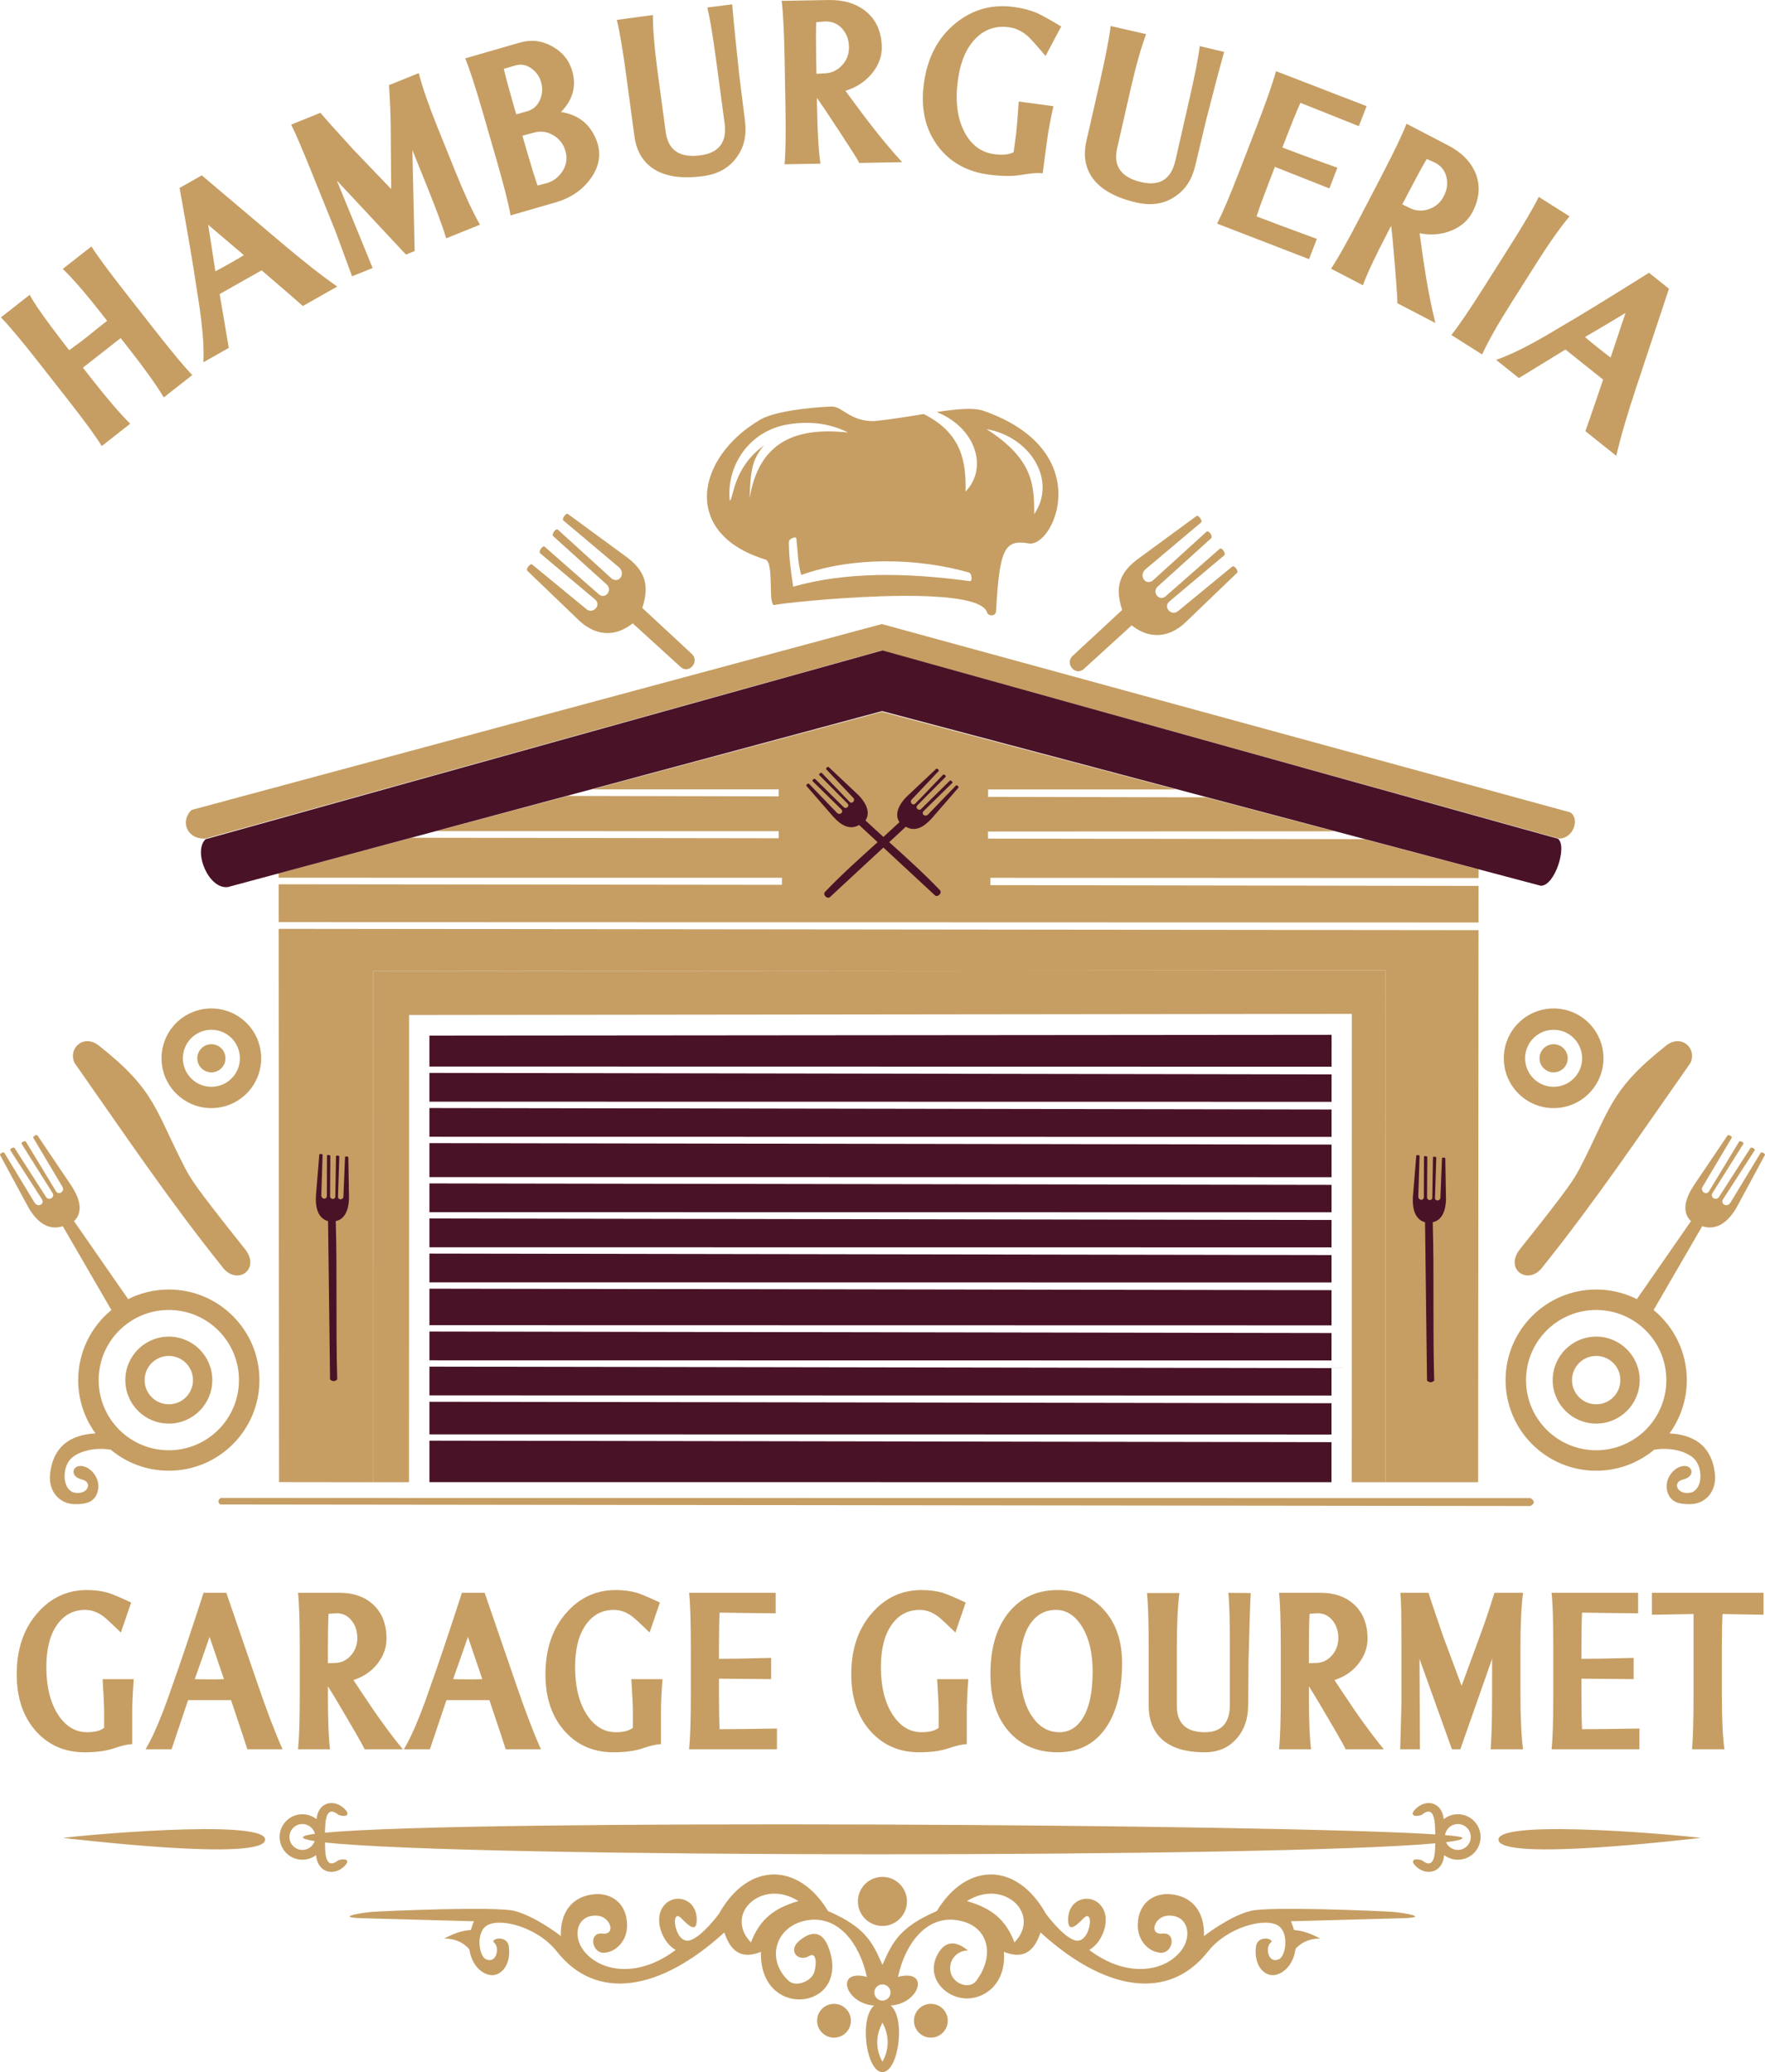
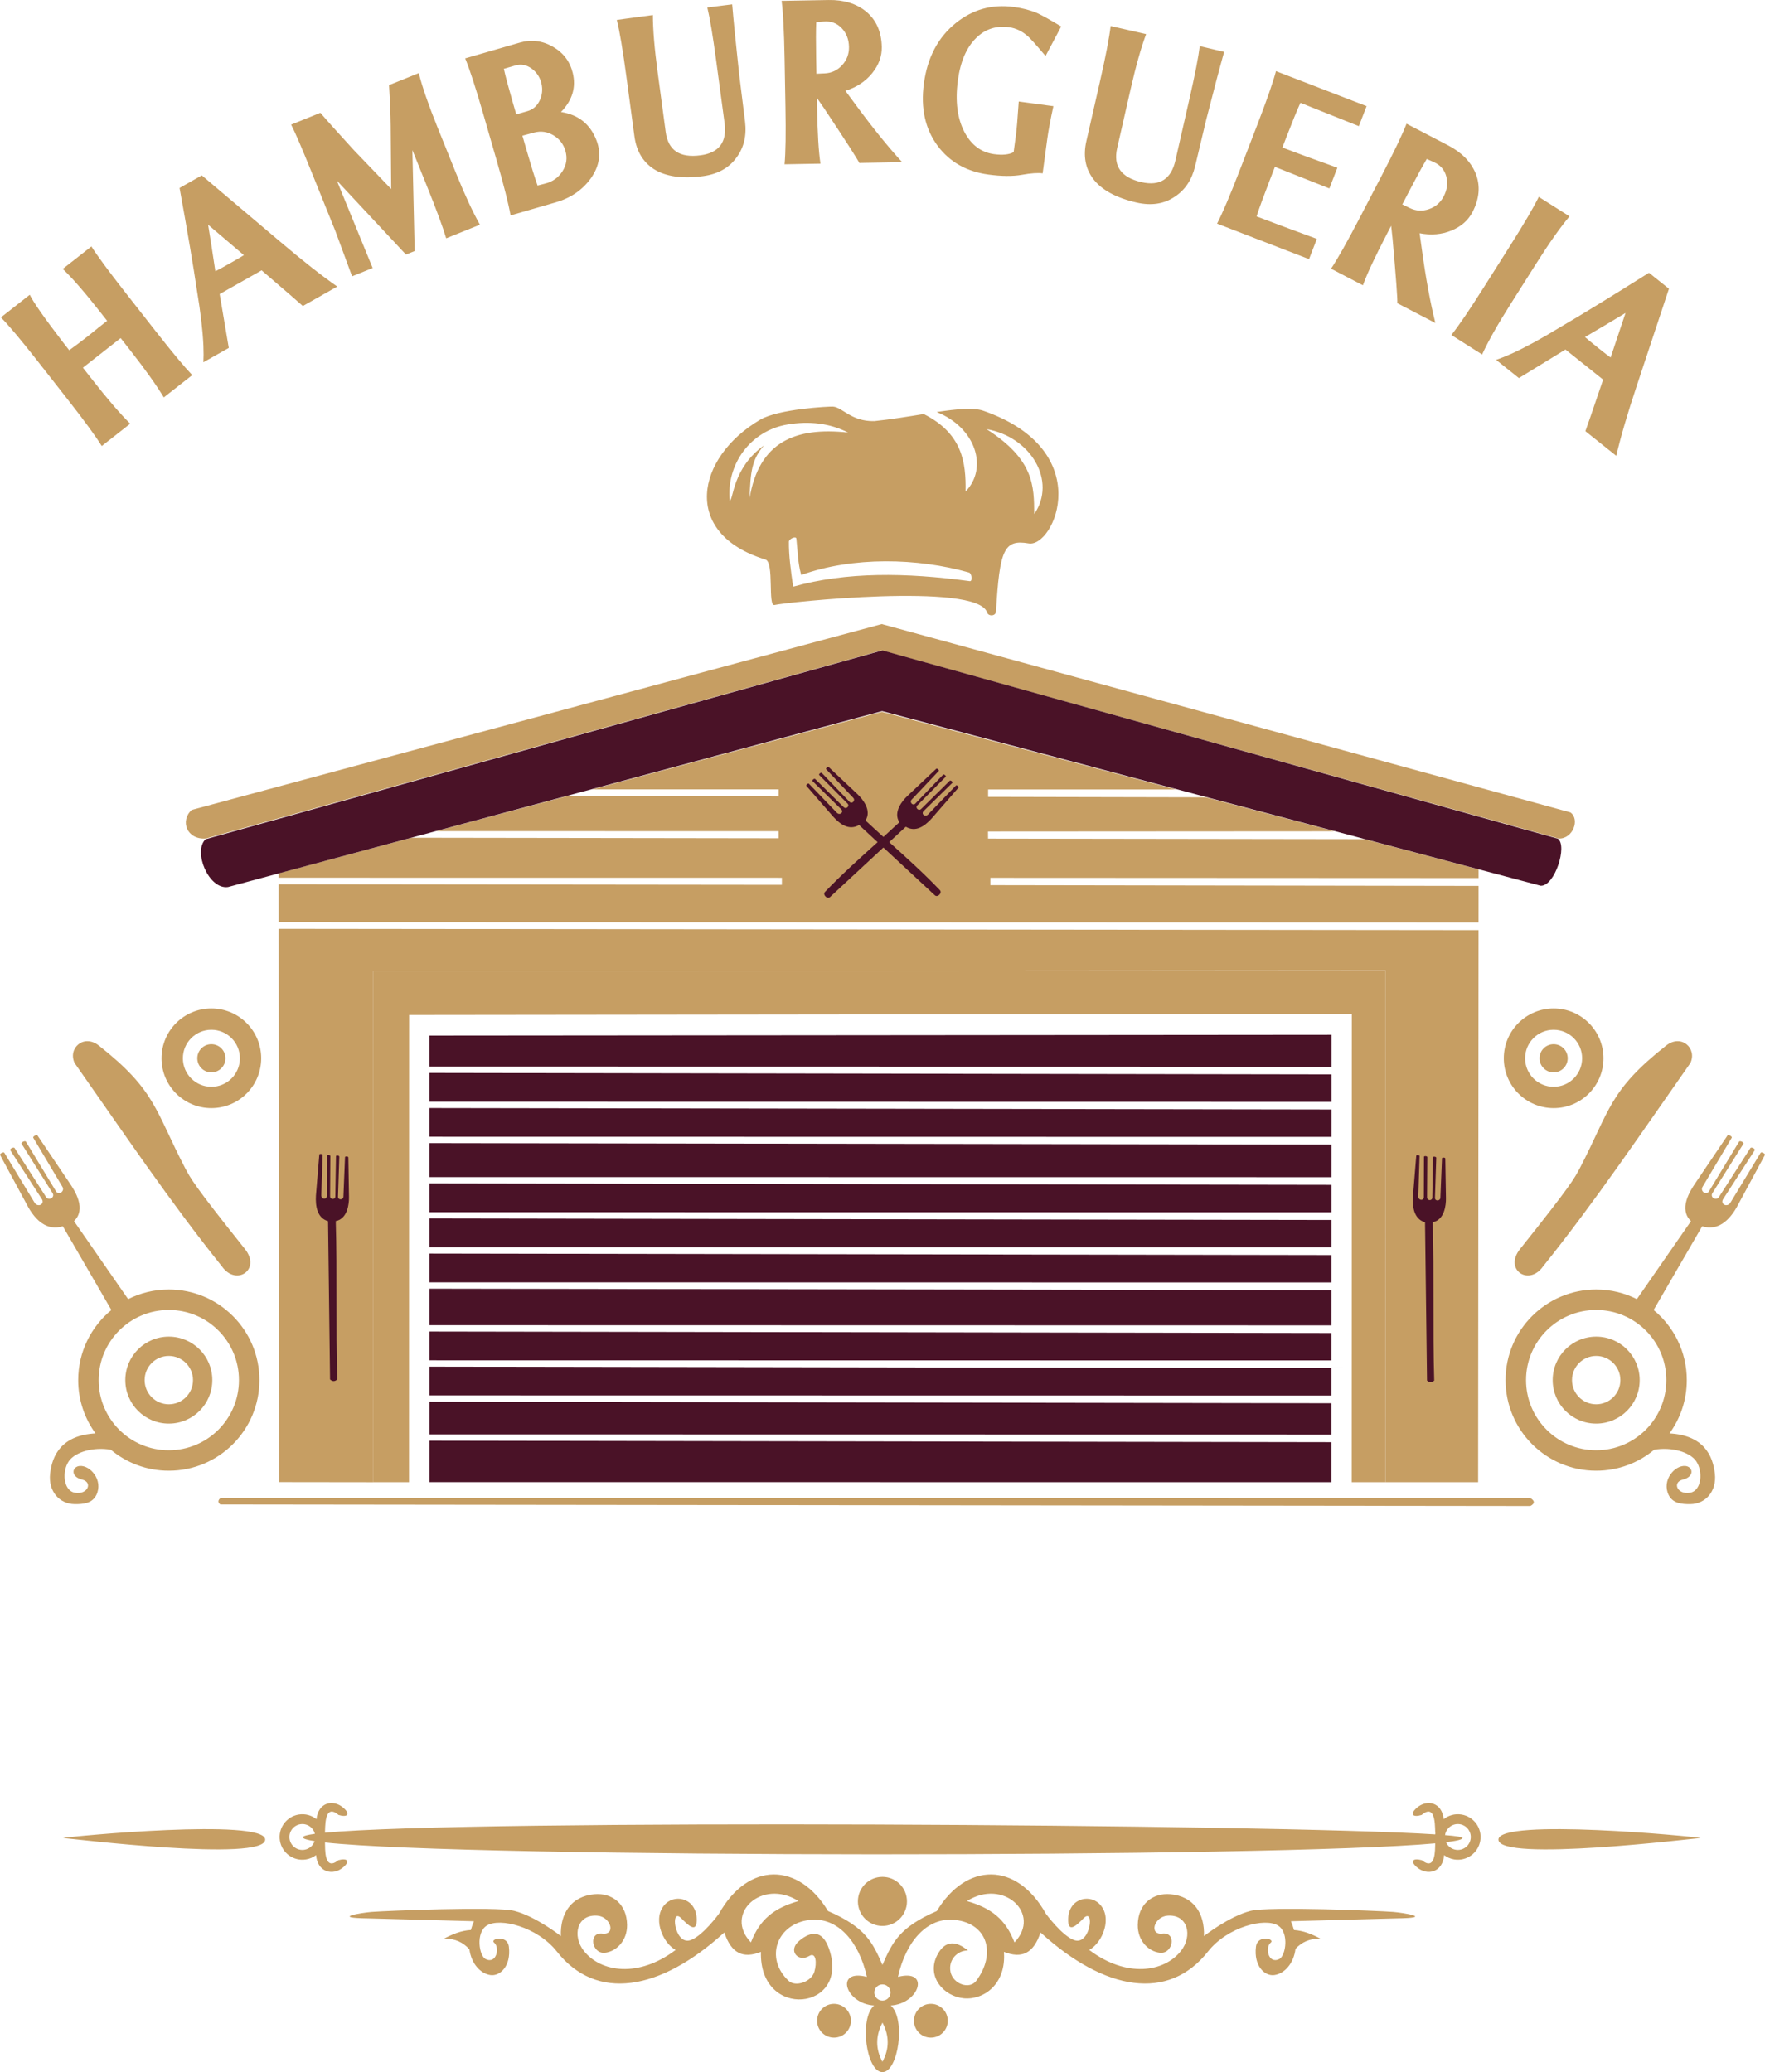
<svg xmlns="http://www.w3.org/2000/svg" xml:space="preserve" width="500mm" height="587.029mm" version="1.1" style="shape-rendering:geometricPrecision; text-rendering:geometricPrecision; image-rendering:optimizeQuality; fill-rule:evenodd; clip-rule:evenodd" viewBox="0 0 89135.64 104650.5">
  <defs>
    <style type="text/css">
   
    .fil2 {fill:#4A1227}
    .fil1 {fill:#C69E63}
    .fil0 {fill:#C69E63;fill-rule:nonzero}
   
  </style>
  </defs>
  <g id="Camada_x0020_1">
    <path class="fil0" d="M9708.96 18944.6l-1437.16 1126.35c-370.36,-617.26 -933.65,-1408.19 -1689.72,-2372.87l-488.23 -622.92 -1906.58 1494.42 488.23 622.92c756.07,964.6 1389.62,1700.58 1900.47,2207.68l-1437.08 1126.35c-304.46,-493.58 -877.31,-1277.09 -1718.54,-2350.32l-1502.14 -1916.6c-841.31,-1073.3 -1465.14,-1816.69 -1871.8,-2230.23l1456.27 -1141.41c190.11,387.25 746.98,1183.23 1670.61,2387.93l322.96 412.02c329.38,-237.5 653.72,-481.42 973.09,-731.77 108.62,-85.08 275.34,-220.91 500.3,-407.58l440.68 -345.44 -330.45 -421.65c-776.1,-990.21 -1412.85,-1723.58 -1910.1,-2200.19l1446.72 -1133.92c310.81,488.61 886.79,1269.6 1728.09,2342.91l1502.14 1916.6c841.23,1073.23 1462,1819.14 1862.25,2237.72zm7323.09 -4472.24l-1737.65 982.95c-156.4,-144.63 -850.4,-745.22 -2082.09,-1801.78l-2119.09 1198.67 461.01 2718.84 -1282.06 725.19c13.15,-240.56 13.3,-520.48 0.54,-839.62 -35.93,-772.36 -142.79,-1686.51 -320.44,-2742.39 -179.02,-1222.97 -473.63,-2963.45 -883.73,-5221.43l1123.14 -635.3 3943.42 3336.79c1147.45,973.62 2113.05,1732.99 2896.95,2278.09zm-4714.94 -1585.46l-1806.9 -1537.76c100.06,605.49 222.06,1389.77 365.92,2352.84 166.49,-84.77 436.86,-233.14 811.26,-444.88 296.67,-167.79 506.57,-291.16 629.72,-370.2zm11920.92 -1538.06l-1704.55 687.89c-166.03,-563.21 -502.75,-1473.32 -1010.09,-2730.38l-697.22 -1727.48 115.65 5100.27 -440.3 177.65 -3490.82 -3738.03 1808.82 4416.9 -1038.52 419.12 -843.6 -2285.5 -1175.66 -2913c-522.55,-1294.68 -875.55,-2115.11 -1058.93,-2461.24l1478.74 -596.77c252.64,300.72 817.53,930.51 1694.61,1889.54l1880.21 1959.02 -25.99 -3219.45c-7.87,-583.24 -35.62,-1259.21 -83.32,-2027.74l1501.37 -605.95c180.09,706.39 496.41,1620.31 949.09,2741.85l915.91 2269.45c452.68,1121.54 860.87,2002.82 1224.58,2643.85zm5890.75 -4246.66c248.36,654.87 146.61,1296.89 -305.23,1925.92 -424.09,578.73 -1010.32,976.22 -1758.82,1192.47l-2280.45 658.84c-99.83,-579.42 -337.94,-1520.33 -714.19,-2822.65l-679.25 -2351.16c-376.24,-1302.24 -675.51,-2221.29 -897.87,-2756.91l2759.97 -797.35c576.97,-166.72 1130.94,-98.61 1661.9,204.25 530.96,302.86 868.14,746.14 1011.46,1329.99 176.12,726.42 -22.63,1383.65 -596.01,1971.86 883.27,133.47 1482.8,615.04 1798.5,1444.73zm-2784.43 -2883.57c-74.53,-316.39 -240.25,-568.49 -497.17,-756.15 -256.99,-187.66 -529.73,-239.87 -818.14,-156.47l-584.77 168.93c86.99,388.85 242.01,969.27 465.07,1741.32l162.21 561.46 561.38 -162.21c280.69,-81.1 486.93,-258.9 618.79,-533.63 131.78,-274.65 162.67,-562.37 92.65,-863.24zm1210.82 3401.61c-99.07,-343.14 -301.63,-605.64 -607.63,-787.64 -305.99,-182.01 -627.73,-228.4 -965.29,-139.35l-599.75 160.6 219.61 760.36c225.35,779.77 407.12,1365.15 545.4,1756.15l377.62 -96.47c378.76,-92.49 671.61,-299.65 878.53,-621.31 206.92,-321.74 257.45,-665.87 151.51,-1032.33zm8422.16 -7399.3c64.82,785.73 182.08,1961.7 351.78,3527.74l297.35 2392.52c86.07,700.96 -54.2,1301.33 -420.96,1801.17 -378.53,534.09 -945.8,852.08 -1701.8,953.75 -1053.66,141.8 -1880.21,23.62 -2479.66,-354.38 -556.03,-359.27 -884.42,-913.01 -985.01,-1661.13l-405.9 -3016.73c-180.71,-1343.44 -341.69,-2296.43 -482.88,-2858.96l1821.73 -245.07c-0.23,728.94 80.34,1692.78 241.63,2891.37l405.82 3016.81c124.45,925.09 709.52,1317.3 1755.08,1176.65 941.06,-126.59 1347.11,-668.55 1218.31,-1625.89l-428.6 -3185.67c-166.64,-1238.87 -314.4,-2123.98 -443.2,-2655.4l1256.3 -156.78zm8583.6 7969.55l-2166.48 38.91c-84.47,-185.22 -673.14,-1100.13 -1765.93,-2744.83l-375.02 -541.28 8.33 462.62c23.62,1314.78 81.33,2267.69 173.06,2858.65l-1813.48 32.56c54.43,-585.46 69.48,-1555.95 45.1,-2911.24l-43.95 -2446.94c-24.31,-1355.37 -74.07,-2320.51 -149.37,-2895.57l2373.41 -42.65c762.73,-13.68 1391.14,178.03 1885.26,575.06 519.03,429.06 785.5,1029.12 799.34,1800.1 8.48,470.72 -154.03,912.01 -487.54,1323.95 -333.51,411.94 -782.75,708.15 -1347.65,888.78l461.7 624.98c881.97,1201.95 1682.99,2194.23 2403.22,2976.91zm-2685.67 -5821.42c-6.8,-381.44 -130.18,-697.9 -370.13,-949.32 -239.87,-251.41 -542.19,-361.64 -906.89,-330.76l-376.85 31.11c-16.89,414.38 -18.35,1011.08 -4.36,1790.24l14.6 815.62 413.62 -19.65c348.8,-14.37 642.56,-151.58 881.44,-411.56 238.8,-260.05 354.99,-568.57 348.57,-925.7zm10322.32 2993.8c-150.44,692.32 -253.25,1243.61 -308.51,1653.87l-233.76 1737.65c-241.32,-32.49 -590.58,-7.8 -1047.85,73.99 -457.27,81.79 -1019.72,77.82 -1687.28,-12 -1093.87,-147.15 -1946.49,-626.35 -2557.93,-1437.54 -638.2,-855.75 -873.49,-1907.12 -705.7,-3154.02 177.5,-1319.29 716.1,-2340.23 1615.8,-3062.75 854.07,-687.81 1828,-958.11 2921.87,-810.88 442.36,59.47 833.97,161.29 1174.89,305.46 254.55,116.19 662.13,342.99 1222.67,680.47l-790.09 1490.82c-451.99,-535.85 -747.36,-866.3 -886.1,-991.44 -292.54,-260.51 -611.68,-414.08 -957.5,-460.56 -651.5,-87.68 -1203.86,91.96 -1657,538.75 -489.68,474.7 -798.88,1190.64 -927.68,2147.98 -140.73,1045.78 -28.59,1916.75 336.26,2612.9 346.2,652.65 845.05,1022.78 1496.56,1110.45 426.23,57.33 754.24,23.62 983.94,-101.05l118.48 -880.9c34.63,-257.38 81.18,-816.31 139.58,-1676.57l1749.34 235.36zm8623.96 -2741.62c-214.49,758.6 -516.59,1901.08 -906.13,3427.45l-559.55 2345.05c-164.88,686.74 -506.65,1199.89 -1025.22,1539.59 -541.58,367.76 -1184.3,466.82 -1928.06,297.28 -1036.54,-236.28 -1769.37,-636.45 -2198.43,-1200.5 -394.97,-531.26 -508.56,-1164.88 -340.77,-1900.93l676.5 -2967.81c301.33,-1321.58 484.33,-2270.59 549.15,-2846.96l1792.15 408.58c-255.54,682.69 -517.66,1613.66 -786.5,2792.84l-676.5 2967.81c-207.46,910.1 203.1,1482.41 1231.69,1716.86 925.77,211.05 1495.94,-154.33 1710.67,-1096.08l714.41 -3133.99c277.79,-1218.77 449.47,-2099.6 514.98,-2642.48l1231.61 293.3zm4287.48 10466.03l-4644.46 -1793.83c271.14,-521.78 650.89,-1414.92 1139.27,-2679.4l881.74 -2282.98c488.38,-1264.56 806.07,-2177.34 953.22,-2738.33l4576.27 1767.54 -390.46 1010.85 -2950.61 -1178.79c-171.84,377.39 -405.52,948.48 -700.88,1713.26l-210.52 545.17c590.5,228.02 1516.12,568.18 2776.94,1020.33l-403.61 1044.94 -2750.56 -1088.52 -293.91 761.04c-289.56,749.58 -500.46,1329.46 -632.78,1739.56 658.69,254.32 1673.67,633.31 3045.17,1136.9l-394.82 1022.24zm6380.73 3226.1l-1922.02 -1000.53c14.22,-203.1 -65.97,-1288.1 -240.64,-3255l-70.94 -654.64 -213.58 410.41c-607.24,1166.41 -1011.62,2031.18 -1213.27,2594.24l-1608.85 -837.56c327.47,-488.38 804.16,-1333.81 1430.05,-2536.23l1130.1 -2170.76c625.9,-1202.41 1043.11,-2074.14 1251.64,-2615.34l2105.56 1096.08c676.65,352.24 1137.21,820.82 1381.74,1405.59 251.11,624.9 198.59,1279.39 -157.47,1963.3 -217.4,417.67 -570.94,727.72 -1060.69,930.36 -489.76,202.57 -1025.91,248.36 -1608.46,137.21l107.09 769.6c200.89,1477.22 430.74,2731.61 689.72,3763.25zm420.73 -6397.24c176.2,-338.4 218.93,-675.35 128.19,-1010.78 -90.66,-335.5 -303.62,-576.74 -638.74,-723.74l-345.97 -152.65c-212.73,355.91 -499.08,879.53 -858.89,1570.7l-376.7 723.59 372.72 180.32c313.33,153.95 636.98,173.67 971.03,59.32 333.97,-114.36 583.47,-329.99 748.35,-646.76zm1938.92 7985.76l-1553.35 -982.87c367.45,-459.1 913.54,-1261.42 1638.35,-2406.96l1308.66 -2068.03c724.81,-1145.46 1213.88,-1979.05 1467.2,-2500.83l1553.27 982.95c-468.58,558.4 -1026.22,1348.57 -1672.98,2370.58l-1308.59 2068.03c-646.76,1022.09 -1124.29,1867.75 -1432.57,2537.14zm6775.09 5120l-1559.77 -1245.98c75.91,-199.13 374.56,-1066.96 895.88,-2603.72l-1902.23 -1519.56 -2351.01 1441.21 -1150.81 -919.35c228.1,-77.51 487.92,-181.62 779.31,-312.41 703.33,-321.28 1511.77,-761.12 2425.23,-1319.6 1068.18,-622 2573.45,-1544.1 4515.81,-2766.31l1008.18 805.38 -1626.5 4903.06c-475.69,1427.61 -820.44,2606.78 -1034.09,3537.29zm-286.19 -4966.12l753.48 -2249.88c-524.61,318.6 -1206.92,724.12 -2047,1216.55 140.8,122.92 379.22,318.53 715.26,586.99 266.32,212.73 459.03,361.49 578.27,446.34z" />
-     <path class="fil0" d="M6754.68 84803.59c-50.6,676.04 -75.91,1212.27 -75.91,1608.54l0 1678.48c-216.94,0 -522.4,68.03 -916.45,204.02 -394.05,135.99 -891.15,203.94 -1491.28,203.94 -983.33,0 -1793.15,-345.74 -2429.44,-1037.38 -665.19,-730.47 -997.78,-1697.9 -997.78,-2902.38 0,-1274.42 354.3,-2311.87 1062.83,-3112.28 672.45,-761.5 1500.38,-1142.25 2483.71,-1142.25 397.64,0 755.54,46.55 1073.69,139.81 238.57,77.74 625.44,240.94 1160.52,489.6l-520.64 1515.28c-462.77,-450.69 -762.8,-726.57 -900.17,-827.55 -289.25,-209.83 -589.28,-314.78 -900.17,-314.78 -585.69,0 -1052.05,240.94 -1399.09,722.75 -376.01,512.84 -563.98,1231.61 -563.98,2156.39 0,1010.24 202.41,1822.27 607.32,2436.16 383.2,575.06 867.68,862.56 1453.37,862.56 383.2,0 668.78,-73.84 856.75,-221.45l0 -850.94c0,-248.66 -25.3,-784.82 -75.91,-1608.54l1572.61 0zm7516.03 3543.48l-1778.7 0c-57.79,-194.24 -332.59,-1021.86 -824.26,-2482.79l-2169.08 0 -835.11 2482.79 -1312.33 0c115.65,-194.24 238.57,-427.38 368.75,-699.36 310.88,-660.52 629.03,-1472.55 954.44,-2436.16 397.64,-1103.5 932.65,-2692.62 1605.1,-4767.45l1149.67 0 1594.32 4639.18c462.7,1352.16 878.46,2440.06 1247.21,3263.79zm-2960.85 -3543.48l-726.65 -2133.08c-188.04,551.67 -437.47,1262.72 -748.35,2133.08 166.33,7.72 441.06,11.62 824.26,11.62 303.7,0 520.64,-3.9 650.74,-11.62zm9034.45 3543.48l-1930.59 0c-72.31,-178.72 -582.02,-1064.59 -1529.2,-2657.61l-325.41 -524.54 0 442.9c0,1258.9 36.16,2171.99 108.47,2739.25l-1615.96 0c57.79,-559.47 86.76,-1488.15 86.76,-2785.8l0 -2342.98c0,-1297.73 -28.97,-2222.44 -86.76,-2774.19l2114.88 0c679.63,0 1236.43,194.31 1670.23,582.86 455.51,419.58 683.3,998.54 683.3,1736.73 0,450.77 -151.89,870.35 -455.51,1258.9 -303.7,388.55 -708.61,664.42 -1214.72,827.62l401.24 606.1c766.47,1165.64 1464.22,2129.18 2093.25,2890.76zm-2299.34 -5618.31c0,-365.23 -104.8,-670.23 -314.48,-914.99 -209.68,-244.84 -477.22,-355.53 -802.63,-332.21l-336.19 23.31c-21.71,396.27 -32.56,967.43 -32.56,1713.42l0 780.99 368.75 -11.62c310.96,-7.8 574.83,-134.08 791.77,-378.84 216.94,-244.76 325.33,-538.14 325.33,-880.06zm9273.1 5618.31l-1778.7 0c-57.87,-194.24 -332.59,-1021.86 -824.26,-2482.79l-2169.16 0 -835.11 2482.79 -1312.33 0c115.73,-194.24 238.57,-427.38 368.75,-699.36 310.88,-660.52 629.03,-1472.55 954.44,-2436.16 397.64,-1103.5 932.73,-2692.62 1605.18,-4767.45l1149.59 0 1594.32 4639.18c462.77,1352.16 878.53,2440.06 1247.28,3263.79zm-2960.93 -3543.48l-726.65 -2133.08c-187.97,551.67 -437.39,1262.72 -748.35,2133.08 166.33,7.72 441.06,11.62 824.26,11.62 303.7,0 520.64,-3.9 650.74,-11.62zm9099.5 0c-50.6,676.04 -75.91,1212.27 -75.91,1608.54l0 1678.48c-216.86,0 -522.4,68.03 -916.45,204.02 -394.05,135.99 -891.15,203.94 -1491.28,203.94 -983.33,0 -1793.15,-345.74 -2429.44,-1037.38 -665.19,-730.47 -997.78,-1697.9 -997.78,-2902.38 0,-1274.42 354.3,-2311.87 1062.91,-3112.28 672.37,-761.5 1500.3,-1142.25 2483.63,-1142.25 397.64,0 755.54,46.55 1073.69,139.81 238.65,77.74 625.44,240.94 1160.52,489.6l-520.64 1515.28c-462.7,-450.69 -762.8,-726.57 -900.17,-827.55 -289.18,-209.83 -589.28,-314.78 -900.17,-314.78 -585.69,0 -1052.05,240.94 -1399.09,722.75 -376.01,512.84 -563.98,1231.61 -563.98,2156.39 0,1010.24 202.41,1822.27 607.32,2436.16 383.27,575.06 867.68,862.56 1453.37,862.56 383.2,0 668.78,-73.84 856.82,-221.45l0 -850.94c0,-248.66 -25.38,-784.82 -75.98,-1608.54l1572.61 0zm5780.75 3543.48l-4435.85 0c57.79,-559.47 86.76,-1488.15 86.76,-2785.8l0 -2342.98c0,-1297.73 -28.97,-2222.44 -86.76,-2774.19l4370.8 0 0 1037.45 -2830.75 -35.01c-21.71,396.34 -32.49,986.93 -32.49,1771.74l0 559.55c563.9,0 1442.44,-15.52 2635.45,-46.63l0 1072.39 -2635.45 -23.31 0 780.99c0,769.3 10.78,1359.88 32.49,1771.74 629.03,0 1594.32,-11.7 2895.8,-35.01l0 1049.07zm9663.48 -3543.48c-50.6,676.04 -75.91,1212.27 -75.91,1608.54l0 1678.48c-216.94,0 -522.4,68.03 -916.45,204.02 -394.13,135.99 -891.15,203.94 -1491.28,203.94 -983.33,0 -1793.15,-345.74 -2429.44,-1037.38 -665.19,-730.47 -997.78,-1697.9 -997.78,-2902.38 0,-1274.42 354.23,-2311.87 1062.83,-3112.28 672.45,-761.5 1500.3,-1142.25 2483.63,-1142.25 397.72,0 755.62,46.55 1073.76,139.81 238.57,77.74 625.44,240.94 1160.45,489.6l-520.56 1515.28c-462.77,-450.69 -762.8,-726.57 -900.17,-827.55 -289.25,-209.83 -589.28,-314.78 -900.24,-314.78 -585.61,0 -1051.98,240.94 -1399.09,722.75 -375.94,512.84 -563.9,1231.61 -563.9,2156.39 0,1010.24 202.41,1822.27 607.32,2436.16 383.2,575.06 867.68,862.56 1453.29,862.56 383.27,0 668.86,-73.84 856.82,-221.45l0 -850.94c0,-248.66 -25.3,-784.82 -75.91,-1608.54l1572.61 0zm7765.46 -815.93c0,1422.03 -283.75,2529.35 -851.4,3322.04 -567.57,792.61 -1368.36,1188.88 -2402.3,1188.88 -1026.67,0 -1849.18,-351.63 -2467.35,-1054.88 -618.25,-703.25 -927.3,-1668.78 -927.3,-2896.57 0,-1313.25 307.29,-2348.72 921.87,-3106.4 614.58,-757.68 1438.84,-1136.44 2472.78,-1136.44 961.7,0 1744.38,338.02 2348.1,1014.06 603.73,676.04 905.59,1565.81 905.59,2669.31zm-1485.85 442.9c0,-932.5 -175.35,-1686.28 -525.99,-2261.34 -350.71,-574.99 -793.53,-862.56 -1328.62,-862.56 -556.72,0 -997.78,248.66 -1323.19,746.06 -325.33,497.32 -488,1204.48 -488,2121.38 0,1033.55 184.37,1843.67 553.12,2430.35 368.75,586.68 845.97,880.06 1431.58,880.06 520.64,0 930.97,-264.18 1231,-792.61 300.11,-528.43 450.08,-1282.22 450.08,-2261.34zm7982.39 -3974.76c-36.16,753.78 -72.31,1884.42 -108.47,3391.98l-21.71 2307.9c-7.19,676.12 -202.41,1227.79 -585.61,1655.25 -397.72,458.41 -936.4,687.66 -1616.03,687.66 -947.18,0 -1662.97,-217.55 -2147.45,-652.73 -448.25,-411.86 -672.37,-979.13 -672.37,-1701.8l0 -2914.07c0,-1297.73 -28.97,-2222.44 -86.76,-2774.19l1637.67 0c-86.76,691.56 -130.18,1616.34 -130.18,2774.19l0 2914.07c0,893.67 470.03,1340.46 1409.95,1340.46 845.97,0 1268.92,-462.39 1268.92,-1387.09l0 -3077.27c0,-1196.68 -25.3,-2055.41 -75.91,-2576.05l1127.96 11.7zm6724.33 7891.28l-1930.59 0c-72.31,-178.72 -582.02,-1064.59 -1529.2,-2657.61l-325.41 -524.54 0 442.9c0,1258.9 36.16,2171.99 108.47,2739.25l-1615.96 0c57.79,-559.47 86.76,-1488.15 86.76,-2785.8l0 -2342.98c0,-1297.73 -28.97,-2222.44 -86.76,-2774.19l2114.88 0c679.63,0 1236.43,194.31 1670.23,582.86 455.51,419.58 683.3,998.54 683.3,1736.73 0,450.77 -151.89,870.35 -455.51,1258.9 -303.7,388.55 -708.61,664.42 -1214.72,827.62l401.24 606.1c766.47,1165.64 1464.22,2129.18 2093.25,2890.76zm-2299.34 -5618.31c0,-365.23 -104.8,-670.23 -314.48,-914.99 -209.68,-244.84 -477.22,-355.53 -802.55,-332.21l-336.26 23.31c-21.71,396.27 -32.56,967.43 -32.56,1713.42l0 780.99 368.83 -11.62c310.88,-7.8 574.76,-134.08 791.7,-378.84 216.94,-244.76 325.33,-538.14 325.33,-880.06zm9327.29 5618.31l-1637.67 0c50.6,-559.47 75.91,-1488.15 75.91,-2785.8l0 -1783.44 -1605.18 4569.24 -422.95 0 -1637.74 -4569.24 21.71 4569.24 -997.78 0 65.05 -2331.21 0 -3007.33c0,-1336.64 -18.04,-2191.4 -54.2,-2564.43l1420.73 0c108.47,357.51 365.16,1119.02 770.06,2284.66l900.17 2412.85 1052.05 -2867.44c187.97,-520.64 390.46,-1130.63 607.32,-1830.07l1442.51 0c-86.76,691.64 -130.18,1616.34 -130.18,2774.19l0 2342.98c0,1157.85 43.42,2086.45 130.18,2785.8zm5878.36 0l-4435.93 0c57.87,-559.47 86.84,-1488.15 86.84,-2785.8l0 -2342.98c0,-1297.73 -28.97,-2222.44 -86.84,-2774.19l4370.8 0 0 1037.45 -2830.67 -35.01c-21.71,396.34 -32.56,986.93 -32.56,1771.74l0 559.55c563.98,0 1442.51,-15.52 2635.52,-46.63l0 1072.39 -2635.52 -23.31 0 780.99c0,769.3 10.85,1359.88 32.56,1771.74 629.03,0 1594.25,-11.7 2895.8,-35.01l0 1049.07zm6268.75 -6795.58l-2071.54 -35.01c-21.63,396.34 -32.49,963.61 -32.49,1701.8l0 2342.98c0,1282.14 43.34,2210.74 130.1,2785.8l-1637.67 0c50.6,-559.47 75.91,-1488.15 75.91,-2785.8l0 -4044.78 -2104.03 35.01 0 -1107.4 5639.72 0 0 1107.4z" />
    <path class="fil1" d="M10401.05 42348.82l34127.32 -9499.97 34191.07 9501.73c713.65,22.93 1084.23,-963.61 592.19,-1319.6l-34780.81 -9513.27 -34849.15 9387.14c-601.36,545.63 -254.85,1512.53 719.38,1443.96zm3669.84 1757.91l0.15 221.75 25417.21 2.9 -0.69 356.21 -25416.22 -27.98 1.3 1912.32 60597.28 18.42 1.38 -1848.34 -24656.55 -38.76 0 -370.13 24656.86 11.47 0.31 -439.15 -5772.8 -1524.38 -19000.71 -28.05 -1.99 -357.97 17501.09 -10.55 -6499.9 -1716.32 -10996.07 -22.93 0.23 -374.33 9494.62 0.76 -14856.55 -3923.09 -14627.92 3916.67 9415.27 0.38 -0.38 354.3 -10658.96 -21.56 -6642.62 1778.55 17300.44 2.45 1.3 356.67 -18540.69 -27.37 -6715.39 1798.04zm1.99 2803.92l19.87 27942.35 4742.15 5.96 -0.84 -25810.96 51144.16 -38.14 -5.5 25847.34 4675.8 -0.69 21.1 -27880.13 -60596.74 -65.74z" />
    <path class="fil2" d="M11514.11 44798.98l33034.37 -8885.85 33261.86 8821.25c713.57,22.93 1357.97,-2020.48 865.92,-2376.46l-34112.19 -9509.07 -34184.65 9536.36c-642.64,624.75 161.82,2552.2 1134.69,2413.77zm10171.58 7503.42l45562.16 -39.29 -0.38 1611.06 -45561.62 -8.26 -0.15 -1563.52zm45561.7 1959.33l-0.31 1384.88 -45561.09 -7.11 -0.08 -1452.22 45561.47 74.45zm-0.38 1772.51l-0.31 1384.57 -45560.48 -7.11 -0.15 -1450.77 45560.94 73.31zm-0.38 1772.2l-0.38 1647.45 -45559.87 -5.05 -0.15 -1715.71 45560.4 73.31zm-0.46 2035.08l-0.31 1384.57 -45559.33 -5.66 -0.15 -1452.22 45559.79 73.31zm-0.38 1772.12l-0.31 1384.88 -45558.8 -5.05 -0.08 -1454.97 45559.18 75.14zm-0.38 1772.43l-0.38 1384.65 -45558.11 -7.11 -0.15 -1452.68 45558.64 75.14zm-0.46 1772.28l-0.38 1778.7 -45557.5 -9.25 -0.15 -1842.68 45558.03 73.23zm-0.46 2166.33l-0.31 1384.65 -45556.96 -7.11 -0.08 -1453.06 45557.34 75.52zm-0.38 1772.2l-0.31 1384.88 -45556.35 -7.11 -0.15 -1452.91 45556.81 75.14zm-0.46 1772.51l-0.31 1579.19 -45555.74 -7.11 -0.15 -1645.39 45556.2 73.31zm-0.38 1966.74l-0.46 2022.39 -45554.97 -4.74 -0.23 -2092.79 45555.66 75.14zm-50575.37 -3168.16l-100.52 -7994.78c-567.72,-157.85 -638.89,-791.62 -612.9,-1282.37l171.07 -2078.88c2.9,-52.06 172.6,-34.63 166.26,17.2l-65.05 2042.72c2.22,197.75 261.43,233.22 280.16,40.13l7.11 -2044.33c4.36,-58.17 168.86,-40.97 168.63,16.82l-12.77 2028.58c-1.15,180.55 262.12,189.19 265.17,13.91l33.33 -2032.63c0.61,-57.1 168.86,-37.91 166.87,20.72l-65.74 2022.7c-5.89,183.61 266.32,172.37 273.43,-4.43l81.56 -1995.33c1.99,-44.49 165.72,-44.03 166.87,15.67l33.48 2011c5.73,329.54 -71.17,1091.27 -668.4,1205.62 78.89,2666.17 -4.2,5332.58 74.76,7998.75 -143.33,130.1 -258.22,93.26 -363.32,-1.07zm55399.39 56.64l-100.52 -7994.78c-567.65,-157.85 -638.89,-791.62 -612.9,-1282.37l171.07 -2078.88c2.9,-52.06 172.68,-34.63 166.26,17.2l-65.05 2042.72c2.22,197.75 261.43,233.22 280.23,40.13l7.03 -2044.25c4.43,-58.25 168.86,-41.05 168.63,16.74l-12.77 2028.58c-1.07,180.55 262.12,189.19 265.17,13.91l33.33 -2032.56c0.61,-57.1 168.86,-37.99 166.87,20.72l-65.66 2022.62c-5.96,183.61 266.24,172.37 273.35,-4.36l81.56 -1995.33c1.99,-44.56 165.8,-44.11 166.87,15.59l33.48 2011c5.73,329.61 -71.17,1091.27 -668.4,1205.7 78.96,2666.1 -4.2,5332.5 74.76,7998.68 -143.33,130.1 -258.14,93.26 -363.32,-1.07zm-24853.31 -24507.65l-2600.89 -2412.62 -2696.83 2501.67c-136.75,126.82 -384.04,-123.07 -254.17,-259.06 842.38,-882.2 1752.86,-1695.61 2658.91,-2513.52l-935.4 -867.75c-509.25,296.51 -959.64,-42.81 -1292.99,-404.14l-1369.21 -1573.53c-35.09,-38.14 95.63,-147.76 128.5,-106.94l1417.06 1472.17c143.56,136.45 349.87,-24.23 224.43,-172.6l-1458.95 -1431.89c-38.6,-43.88 88.59,-149.44 129.87,-108.85l1443.74 1424.78c128.5,126.74 318.3,-55.8 194.85,-180.09l-1432.04 -1442.66c-40.59,-40.13 90.35,-147.3 130.94,-105.18l1402.99 1459.18c127.2,132.32 309.28,-70.33 187.59,-199.05l-1372.34 -1451c-30.42,-32.18 84.47,-149.52 128.11,-108.47l1463.38 1379.37c239.79,225.96 731.92,812.56 396.8,1320.05 299.04,280.08 601.97,556.26 905.97,831.37 270.98,-245.68 540.82,-492.43 807.6,-742.32 -335.12,-507.49 156.93,-1094.1 396.8,-1320.05l1463.38 -1379.37c43.65,-40.97 158.54,76.29 128.11,108.47l-1372.34 1451c-121.69,128.8 60.39,331.37 187.59,199.05l1402.99 -1459.18c40.59,-42.04 171.53,65.05 130.94,105.18l-1432.04 1442.66c-123.45,124.29 66.35,306.83 194.85,180.09l1443.74 -1424.78c41.2,-40.59 168.48,65.05 129.87,108.93l-1458.95 1431.81c-125.44,148.37 80.87,309.05 224.43,172.6l1417.06 -1472.17c32.87,-40.82 163.58,68.8 128.5,106.94l-1369.21 1573.61c-333.36,361.26 -783.75,700.58 -1292.99,404.07l-838.1 777.4c873.79,788.49 1749.42,1575.14 2561.6,2425.77 129.87,135.99 -117.41,385.87 -254.17,259.06z" />
-     <path class="fil1" d="M54171.06 33124.19l2499.69 -2317.83c-340.54,-1045.63 -213.19,-1792.08 714.95,-2516.04l3038.06 -2228.4c97.69,-76.29 333.36,257.76 229.78,328.31l-2805.3 2361.94c-354.07,315.7 -11.24,839.93 367.68,569.64l2717.08 -2469.95c112.21,-83.78 337.56,237.42 234.37,330.84l-2697.44 2435.78c-321.2,290.17 75.83,777.17 391.3,500.46l2737.57 -2403.83c103.42,-89.05 332.67,242.55 225.12,333.13l-2770.9 2331.29c-336.87,283.52 110.23,755.92 437.55,486.77l2746.21 -2258.97c83.17,-66.58 337.33,226.57 233.3,326.71l-2592.79 2491.35c-569.25,547.39 -1578.65,1057.94 -2724.12,158.23l-2413.77 2198.43c-430.59,392.14 -985.01,-271.44 -568.34,-657.85z" />
    <path class="fil1" d="M10675.25 52737.49c392.91,0 711.2,318.38 711.2,711.2 0,392.6 -318.3,710.97 -711.2,710.97 -392.6,0 -710.9,-318.38 -710.9,-710.97 0,-392.83 318.3,-711.2 710.9,-711.2zm0 -728.56c795.21,0 1439.84,644.62 1439.84,1439.76 0,794.98 -644.62,1439.53 -1439.84,1439.53 -794.91,0 -1439.53,-644.55 -1439.53,-1439.53 0,-795.14 644.62,-1439.76 1439.53,-1439.76zm-1.07 -1077.58c1390,0 2516.73,1126.74 2516.73,2516.66 0,1389.77 -1126.74,2516.5 -2516.73,2516.5 -1389.77,0 -2516.5,-1126.74 -2516.5,-2516.5 0,-1389.92 1126.74,-2516.66 2516.5,-2516.66zm1696.45 12150.93c-2647.45,-3313.86 -2739.1,-3571.61 -3006.41,-4058.85 -1547.85,-2972.78 -1484.02,-3937.84 -4373.02,-6217.76 -766.39,-604.8 -1575.14,143.71 -1223.13,882.28 2428.75,3459.71 4793.29,6974.37 7440.28,10271.49 720.68,1019.64 1992.12,161.52 1162.28,-877.16zm-3845.5 3077.35c1956.42,0 3542.49,1586.14 3542.49,3542.49 0,1956.42 -1586.07,3542.57 -3542.49,3542.57 -1956.42,0 -3542.49,-1586.14 -3542.49,-3542.57 0,-1956.35 1586.07,-3542.49 3542.49,-3542.49zm-2054.27 -547.54l-2733.06 -3938.91c633.77,-610.46 50.45,-1519.18 -216.33,-1914.46l-1628.26 -2411.09c-48.23,-71.62 -247.59,57.33 -214.72,112.44l1476.38 2483.18c130.94,220.23 -190.26,448.63 -327.78,221.53l-1517.42 -2504.35c-43.88,-72.54 -262.8,37.3 -218.7,106.94l1564.13 2490.06c134.92,214.95 -191.1,412.24 -332.21,192.86l-1585.91 -2469.11c-45.64,-70.48 -258.22,38.14 -217.63,112.67l1605.18 2482.95c130.03,249.58 -212.58,411.17 -371.96,172.91l-1532.56 -2527.28c-33.79,-67.96 -253.1,45.18 -215.64,110l1433.64 2655.55c355.83,615.5 921.26,1199.97 1733.83,942.9l2453.36 4231.14c-1023.39,839.24 -1676.34,2113.43 -1676.34,3540.12 0,1005.73 324.72,1935.4 874.56,2690.64 -1717.62,91.73 -2189.03,1111.45 -2292.07,2029.88 -101.82,906.82 479.51,1535.31 1239.1,1542.88 430.51,4.28 886.18,-33.4 1095.62,-461.93 362.86,-742.54 -311.04,-1515.13 -846.27,-1463.99 -390.15,37.23 -471.1,542.5 127.12,686.44 553.43,133.16 285.28,782.06 -371.81,661.21 -592.64,-109.08 -647.99,-1104.57 -291.32,-1602.58 326.48,-455.82 1241.17,-717.63 2113.28,-565.81 793.45,661.59 1814.24,1059.62 2928.06,1059.62 2527.36,0 4576.35,-2048.99 4576.35,-4576.35 0,-2527.28 -2048.99,-4576.27 -4576.35,-4576.27 -738.72,0 -1436.47,175.28 -2054.27,486.24zm2054.27 1893.44c1213.11,0 2196.6,983.49 2196.6,2196.6 0,1213.11 -983.49,2196.68 -2196.6,2196.68 -1213.11,0 -2196.6,-983.56 -2196.6,-2196.68 0,-1213.11 983.49,-2196.6 2196.6,-2196.6zm0 975.31c674.51,0 1221.37,546.86 1221.37,1221.29 0,674.51 -546.86,1221.37 -1221.37,1221.37 -674.51,0 -1221.29,-546.86 -1221.29,-1221.37 0,-674.44 546.78,-1221.29 1221.29,-1221.29z" />
-     <path class="fil1" d="M34935.76 33022.75l-2499.69 -2317.83c340.62,-1045.63 213.19,-1792.08 -714.95,-2516.04l-3038.06 -2228.32c-97.69,-76.29 -333.36,257.68 -229.7,328.24l2805.3 2361.94c354,315.7 11.24,839.93 -367.76,569.64l-2717.08 -2469.95c-112.21,-83.78 -337.56,237.42 -234.37,330.91l2697.52 2435.78c321.13,290.09 -75.83,777.1 -391.38,500.46l-2737.57 -2403.83c-103.35,-89.13 -332.67,242.47 -225.04,333.05l2770.82 2331.29c336.87,283.52 -110.23,756 -437.55,486.77l-2746.21 -2258.97c-83.09,-66.58 -337.33,226.65 -233.22,326.71l2592.71 2491.35c569.25,547.39 1578.65,1057.94 2724.19,158.31l2413.77 2198.36c430.51,392.22 984.94,-271.36 568.26,-657.85z" />
    <path class="fil1" d="M11127.47 75983.26c22052.91,25.61 44106.04,51.37 66158.87,76.98 218.39,-115.5 246.9,-246.9 4.59,-399.02 -22050.46,-2.45 -44101.23,-5.12 -66151.76,-7.49 -147.38,122.08 -139.43,231 -11.7,329.54z" />
    <path class="fil1" d="M49821.74 21672.92c2222.36,384.04 3564.51,2606.02 2407.96,4291.99 -7.87,-1434.26 -11.01,-2756.07 -2407.96,-4291.99zm-5666.17 -404.98c-1168.17,28.67 -1614.58,-708.07 -2094.7,-732.76 -199.97,-10.17 -2739.4,115.5 -3667.47,659.99 -3252.63,1908.27 -4004.34,5758.51 260.13,7062.89 465.14,142.26 102.28,2395.5 467.13,2296.51 470.26,-127.66 10241.83,-1166.18 10727.53,374.56 65.66,208.3 438.01,202.34 452.53,-51.83 180.78,-3133.53 408.58,-3644.77 1651.04,-3432.03 1283.44,219.84 3481.64,-4692.16 -2295.82,-6701.32 -488.3,-169.77 -1336.87,-86.68 -2352.46,65.2 1984.48,787.95 2607.7,2833.73 1459.41,4015.58 28.44,-1465.52 -163.12,-2934.02 -2112.59,-3913.46 -789.02,126.74 -1645.92,269.61 -2494.72,356.67zm-6298.56 3885.48c44.34,-1318.75 104.49,-1938.46 724.89,-2656.24 -1601.81,1146.15 -1539.21,2770.9 -1729.09,2781.29 -178.49,-1803.39 1024.46,-3516.27 2907.8,-3838.16 1111.75,-189.8 2157.39,-61.23 3068.71,405.44 -2699.2,-295.83 -4498.08,497.55 -4972.31,3307.66zm1984.32 2206.08c-9.02,661.14 95.25,1486.77 215.56,2269.37 2680.55,-754.39 5693.23,-717.17 8920.24,-278.17 144.63,19.57 100.75,-396.88 -39.67,-436.55 -2599.59,-737.81 -5865.22,-812.11 -8474.29,125.21 -172.76,-607.78 -172.6,-1169.92 -244,-1833.28 -15.9,-147.45 -375.86,5.27 -377.85,153.42z" />
    <path class="fil1" d="M48831.68 96012.4c1853.15,-1169.54 3781.83,655.17 2400.93,2087.9 -443.74,-1153.87 -1148.29,-1728.09 -2400.93,-2087.9zm16517 1462.92c487.16,32.11 914.23,214.26 1327.47,431.05 -535.24,-4.97 -941.98,182.92 -1250.49,518.11 -92.34,750.57 -563.44,1255.08 -1068.95,1325.94 -476.68,66.81 -1047.62,-449.09 -928.37,-1430.28 77.36,-635.37 986.08,-398.87 743.39,-205.47 -288.1,229.47 -132.47,1094.55 427.69,829.3 173.44,-82.17 304.54,-434.72 313.1,-805.99 -1.53,-31.34 -1.68,-62.22 -0.54,-92.57 -10.47,-317.84 -115.04,-634.15 -363.48,-792.77 -662.28,-422.33 -2564.74,65.97 -3545.55,1311.03 -1981.04,2514.75 -5183.6,2015.21 -8455.1,-966.21 -354.07,1073.15 -956.73,1332.21 -1848.26,980.96 126.05,1626.12 -1013.45,2438.69 -2026.44,2344.13 -1012.76,-94.33 -1899.86,-1096.08 -1343.44,-2178.1 407.66,-793 983.26,-707.46 1554.88,-233.91 -515.21,-16.51 -1010.55,463.84 -879.83,1084.46 127.81,607.32 955.89,903.38 1299.11,443.51 995.79,-1333.97 604.03,-2887.47 -1074.91,-3073.76 -1409.18,-156.32 -2484.78,1096.77 -2880.21,2877.15 1640.8,-425.47 1097.84,1357.13 -365.54,1445.49 770.06,663.12 390.61,3359.95 -417.52,3363.01 -815.01,3.13 -1190.72,-2699.88 -420.65,-3363.01 -1463.38,-88.37 -2006.34,-1870.96 -365.54,-1445.49 -395.5,-1780.38 -1471.1,-3033.47 -2880.21,-2877.15 -1678.94,186.29 -2292.46,1938.69 -1074.91,3073.76 360.88,336.19 1153.41,40.13 1299.11,-443.51 142.41,-473.09 85.31,-1017.2 -253.48,-811.11 -556.49,338.86 -1107.4,-266.93 -502.67,-768 571.62,-473.78 1159.38,-575.22 1501.98,410.49 1083.47,3117.17 -3536.3,3627.72 -3440.67,152.04 -891.53,351.24 -1494.19,92.19 -1848.26,-980.96 -3271.51,2981.42 -6474.07,3480.96 -8455.1,966.21 -980.73,-1245.07 -2883.27,-1733.37 -3545.55,-1311.03 -563.9,360.04 -386.64,1532.18 -50.91,1691.33 560.16,265.25 715.79,-599.83 427.69,-829.3 -242.7,-193.39 665.95,-429.9 743.39,205.47 119.25,981.19 -451.76,1497.09 -928.37,1430.28 -499.54,-70.02 -965.52,-563.44 -1065.58,-1299.42 -311.34,-351.86 -725.27,-549.76 -1274.5,-544.64 419.12,-219.92 852.54,-404.22 1348.41,-432.27 38.53,-143.25 89.36,-290.7 154.41,-441.9 -3540.5,-96.32 -5310.72,-144.63 -5310.72,-144.63 -2002.21,-23.09 -337.1,-291.16 158,-327.78 792.31,-58.4 6275.93,-281.53 7183.97,-53.13 1091.88,274.65 2359.95,1273.12 2359.95,1273.12 -42.12,-1149.06 525.76,-2008.56 1689.57,-2111.98 885.79,-78.66 1641.26,478.21 1654.25,1550.06 9.48,799.34 -546.7,1348.72 -1126.05,1404.44 -662.05,63.52 -844.13,-1051.29 -121.46,-967.74 695.3,80.26 426.54,-853.38 -257.3,-904.29 -1032.33,-76.98 -1275.57,1021.78 -678.11,1778.62 852.7,1080.18 2759.66,1370.12 4634.6,-48.31 -682.54,-369.67 -1205.47,-1670.84 -497.78,-2340.77 544.72,-515.44 1611.29,-217.86 1559.92,892.37 -28.44,614.43 -480.12,149.06 -775.11,-149.9 -576.74,-584.39 -352.93,1351.17 444.66,1110.22 611.75,-184.76 1455.89,-1338.78 1455.89,-1338.78 1488.68,-2658.68 4031.02,-2589.05 5507.78,-137.59 1898.79,821.81 2251.94,1589.05 2748.88,2720.83 496.86,-1131.78 847.88,-1899.02 2746.59,-2720.83 1476.83,-2451.45 4019.1,-2521.09 5507.86,137.59 0,0 844.13,1154.02 1455.89,1338.78 797.58,240.94 1021.32,-1694.61 444.66,-1110.22 -294.98,298.96 -746.67,764.33 -775.11,149.9 -51.37,-1110.22 1015.13,-1407.81 1559.92,-892.37 707.61,669.93 184.76,1971.1 -497.78,2340.77 1874.94,1418.43 3781.9,1128.49 4634.6,48.31 597.38,-756.84 354.23,-1855.6 -678.11,-1778.62 -683.84,50.91 -952.6,984.56 -257.3,904.29 722.67,-83.55 540.59,1031.26 -121.46,967.74 -579.34,-55.73 -1135.53,-605.1 -1126.05,-1404.44 12.99,-1071.85 768.46,-1628.72 1654.25,-1550.06 1163.81,103.42 1731.69,962.92 1689.57,2111.98 0,0 1268.07,-998.47 2359.95,-1273.12 908.04,-228.4 6391.59,-5.27 7183.89,53.13 495.18,36.62 2160.29,304.69 158.08,327.78 0,0 -1770.21,48.31 -5310.72,144.63 65.2,151.66 116.19,299.49 154.72,443.13zm8507.77 -4648.89c1.15,76.29 -289.18,147.22 -830.45,213.12 86.45,195.15 266.55,344.14 492.74,380.98 355.83,57.71 691.33,-183.61 749.35,-539.67 57.94,-356.29 -183.69,-691.79 -539.44,-749.58 -356.06,-57.94 -691.56,183.46 -749.58,539.67l-1.3 9.48c572.46,46.78 879.37,95.7 878.69,146zm-1376.24 270.06c-8021.91,737.19 -48804.54,753.48 -56068.7,-44.34 14.75,269.38 -60.85,1491.82 676.81,895.66 421.26,-119.02 627.58,29.58 249.73,354.07 -532.18,457.42 -1308.21,248.43 -1374.33,-605.1l-0.23 -5.35c-144.78,109.85 -317.38,186.74 -509.17,218.09 -625.9,102.05 -1216.32,-323.04 -1318.14,-949.09 -101.82,-626.28 323.19,-1216.25 949.09,-1318.07 331.98,-54.04 654.03,40.13 898.56,233.91l0 -0.23c85.31,-852.08 850.94,-1029.73 1372.95,-560.16 370.58,333.28 160.75,476.61 -257.68,348.26 -749.12,-633.54 -663.81,688.73 -690.26,894.59 7258.04,-692.63 48056.11,-436.25 56073.52,86.23l7.57 -53.58 1.3 -7.72c-47.39,-54.88 99.83,-1593.41 -696.83,-919.5 -418.44,128.34 -628.34,-14.98 -257.76,-348.26 522.09,-469.58 1287.72,-291.93 1373.03,560.16l0 0.23c244.46,-193.78 566.58,-287.95 898.56,-233.91 625.9,101.82 1050.91,691.79 949.01,1318.07 -101.82,626.05 -692.17,1051.14 -1318.07,949.09 -191.79,-31.34 -364.39,-108.24 -509.25,-218.09l-0.23 5.35c-66.12,853.54 -842.15,1062.53 -1374.33,605.1 -377.85,-324.49 -171.46,-473.09 249.81,-354.07 702.8,567.95 667.1,-514.75 675.05,-851.32zm-56591.4 -112.21c-384.04,-60.01 -591.73,-124.14 -590.81,-192.48 -0.23,-63.75 211.59,-122.38 604.88,-175.97 -81.79,-325.56 -400.78,-539.44 -738.03,-484.56 -355.83,57.79 -597.46,393.29 -539.44,749.58 57.94,356.06 393.52,597.38 749.27,539.67 247.13,-40.36 439.38,-214.26 514.14,-436.25zm69991.68 -157.85c-275.57,14.07 -10220.27,1236.73 -10207.05,76.29 39.67,-1085.53 9804.74,-161.67 10207.05,-76.29zm-82695.59 0c275.57,14.07 10220.27,1236.73 10207.05,76.29 -39.67,-1085.53 -9804.66,-161.67 -10207.05,-76.29zm37139.47 3185.97c-1853.15,-1169.54 -3781.9,655.17 -2401,2087.9 443.81,-1153.87 1148.37,-1728.09 2401,-2087.9zm4242.38 6139.18c362.02,687.43 340.62,1345.2 -2.83,1977.67 -343.52,-632.47 -359.12,-1290.24 2.83,-1977.67zm-2.68 -7361.39c684.53,0 1239.41,554.88 1239.41,1239.41 0,684.53 -554.88,1239.41 -1239.41,1239.41 -684.45,0 -1239.33,-554.88 -1239.33,-1239.41 0,-684.53 554.88,-1239.41 1239.33,-1239.41zm-2445.57 6412.68c471.49,0 853.54,382.05 853.54,853.54 0,471.56 -382.05,853.61 -853.54,853.61 -471.49,0 -853.61,-382.05 -853.61,-853.61 0,-471.49 382.13,-853.54 853.61,-853.54zm4891.21 0c471.49,0 853.61,382.05 853.61,853.54 0,471.56 -382.13,853.61 -853.61,853.61 -471.49,0 -853.54,-382.05 -853.54,-853.61 0,-471.49 382.05,-853.54 853.54,-853.54zm-2445.64 -980.89c225.73,0 408.8,183 408.8,408.73 0,225.73 -183.08,408.73 -408.8,408.73 -225.65,0 -408.73,-183 -408.73,-408.73 0,-225.73 183.08,-408.73 408.73,-408.73z" />
    <polygon class="fil1" points="18834.29,49047.24 69978.84,49010.25 69972.73,74858.05 68263.82,74858.05 68269.47,51206.23 20661.76,51261.73 20656.87,74858.05 18833.38,74858.05 " />
    <path class="fil1" d="M78460.39 52737.49c-392.91,0 -711.2,318.38 -711.2,711.2 0,392.6 318.3,710.97 711.2,710.97 392.6,0 710.9,-318.38 710.9,-710.97 0,-392.83 -318.3,-711.2 -710.9,-711.2zm0 -728.56c-795.21,0 -1439.84,644.62 -1439.84,1439.76 0,794.98 644.62,1439.53 1439.84,1439.53 794.91,0 1439.53,-644.55 1439.53,-1439.53 0,-795.14 -644.62,-1439.76 -1439.53,-1439.76zm1.07 -1077.58c-1390,0 -2516.73,1126.74 -2516.73,2516.66 0,1389.77 1126.74,2516.5 2516.73,2516.5 1389.77,0 2516.5,-1126.74 2516.5,-2516.5 0,-1389.92 -1126.74,-2516.66 -2516.5,-2516.66zm-1696.45 12150.93c2647.45,-3313.86 2739.1,-3571.61 3006.41,-4058.85 1547.85,-2972.78 1484.02,-3937.84 4373.02,-6217.76 766.39,-604.8 1575.14,143.71 1223.13,882.28 -2428.75,3459.71 -4793.29,6974.37 -7440.28,10271.49 -720.68,1019.64 -1992.12,161.52 -1162.28,-877.16zm3845.5 3077.35c-1956.42,0 -3542.49,1586.14 -3542.49,3542.49 0,1956.42 1586.07,3542.57 3542.49,3542.57 1956.42,0 3542.49,-1586.14 3542.49,-3542.57 0,-1956.35 -1586.07,-3542.49 -3542.49,-3542.49zm2054.27 -547.54l2733.06 -3938.91c-633.77,-610.46 -50.45,-1519.18 216.33,-1914.46l1628.26 -2411.09c48.23,-71.62 247.59,57.33 214.72,112.44l-1476.38 2483.18c-130.94,220.23 190.26,448.63 327.78,221.53l1517.42 -2504.35c43.88,-72.54 262.8,37.3 218.7,106.94l-1564.13 2490.06c-134.92,214.95 191.1,412.24 332.21,192.86l1585.91 -2469.11c45.64,-70.48 258.22,38.14 217.63,112.67l-1605.18 2482.95c-130.03,249.58 212.58,411.17 371.96,172.91l1532.56 -2527.28c33.79,-67.96 253.1,45.18 215.64,110l-1433.64 2655.55c-355.83,615.5 -921.26,1199.97 -1733.83,942.9l-2453.36 4231.14c1023.39,839.24 1676.34,2113.43 1676.34,3540.12 0,1005.73 -324.72,1935.4 -874.56,2690.64 1717.62,91.73 2189.03,1111.45 2292.07,2029.88 101.82,906.82 -479.51,1535.31 -1239.1,1542.88 -430.51,4.28 -886.18,-33.4 -1095.62,-461.93 -362.86,-742.54 311.04,-1515.13 846.27,-1463.99 390.15,37.23 471.1,542.5 -127.12,686.44 -553.43,133.16 -285.28,782.06 371.81,661.21 592.64,-109.08 647.99,-1104.57 291.32,-1602.58 -326.48,-455.82 -1241.17,-717.63 -2113.28,-565.81 -793.45,661.59 -1814.24,1059.62 -2928.06,1059.62 -2527.36,0 -4576.35,-2048.99 -4576.35,-4576.35 0,-2527.28 2048.99,-4576.27 4576.35,-4576.27 738.72,0 1436.47,175.28 2054.27,486.24zm-2054.27 1893.44c-1213.11,0 -2196.6,983.49 -2196.6,2196.6 0,1213.11 983.49,2196.68 2196.6,2196.68 1213.11,0 2196.6,-983.56 2196.6,-2196.68 0,-1213.11 -983.49,-2196.6 -2196.6,-2196.6zm0 975.31c-674.51,0 -1221.37,546.86 -1221.37,1221.29 0,674.51 546.86,1221.37 1221.37,1221.37 674.51,0 1221.29,-546.86 1221.29,-1221.37 0,-674.44 -546.78,-1221.29 -1221.29,-1221.29z" />
  </g>
</svg>